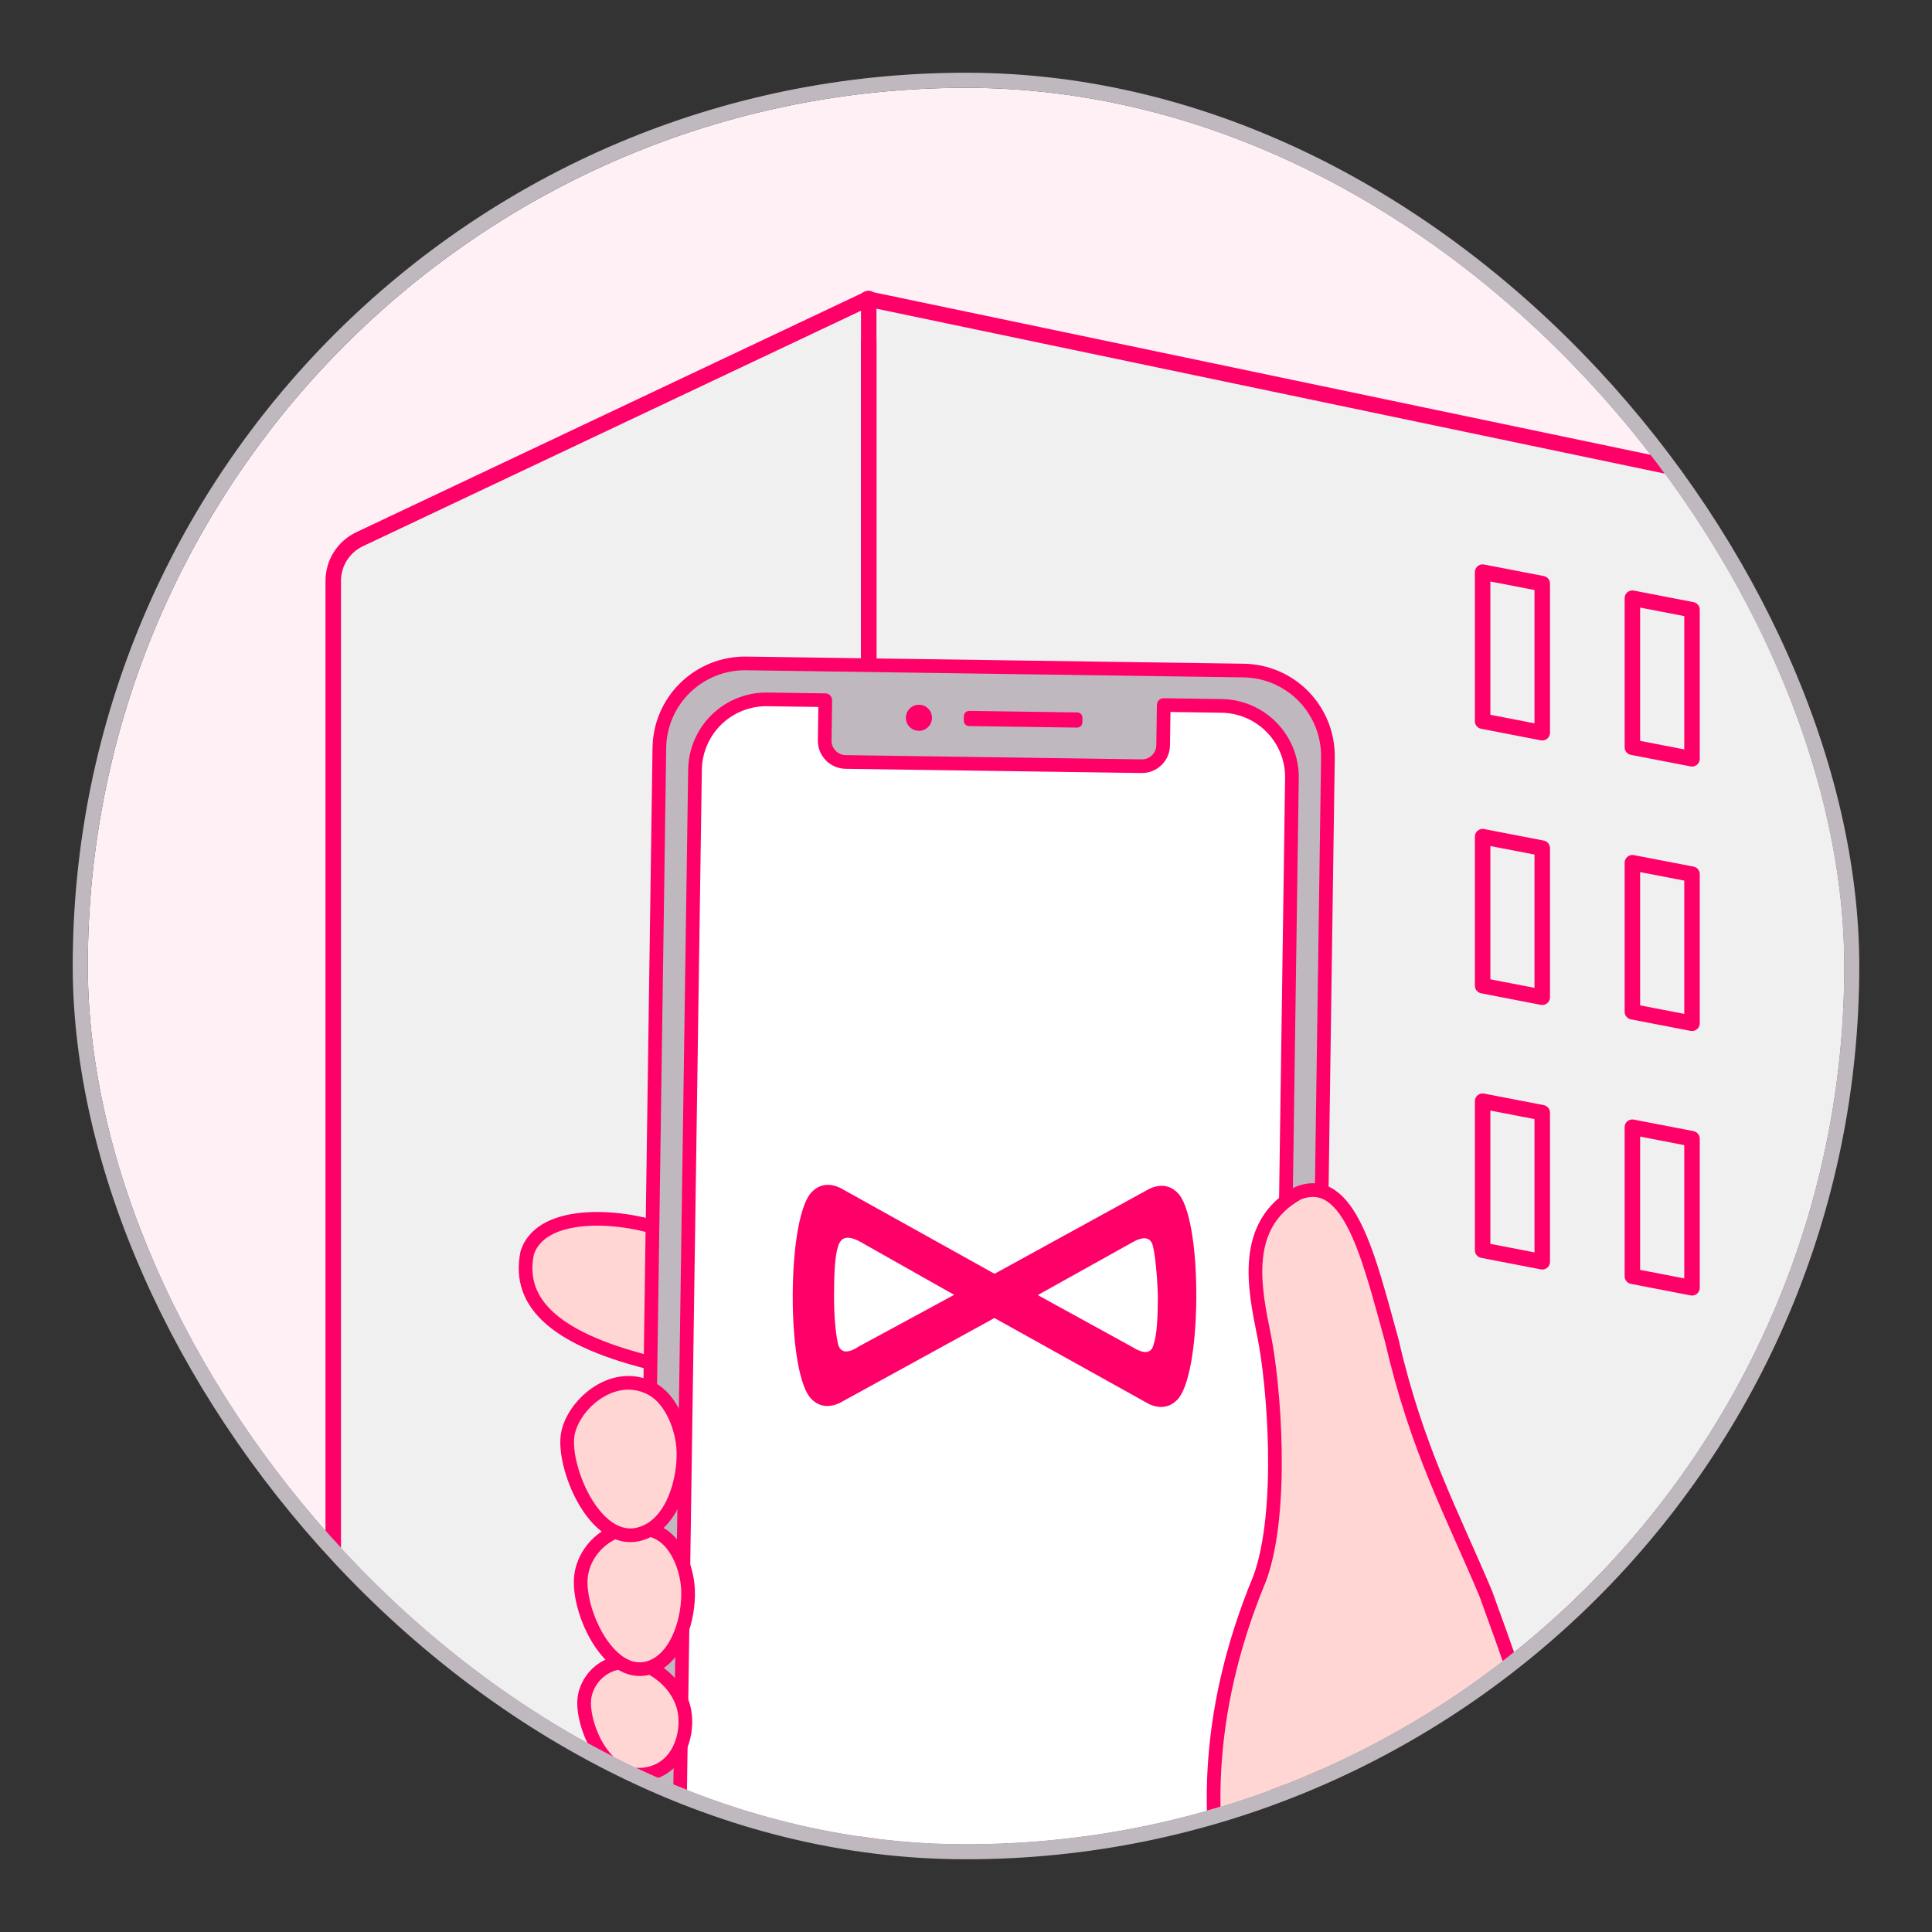
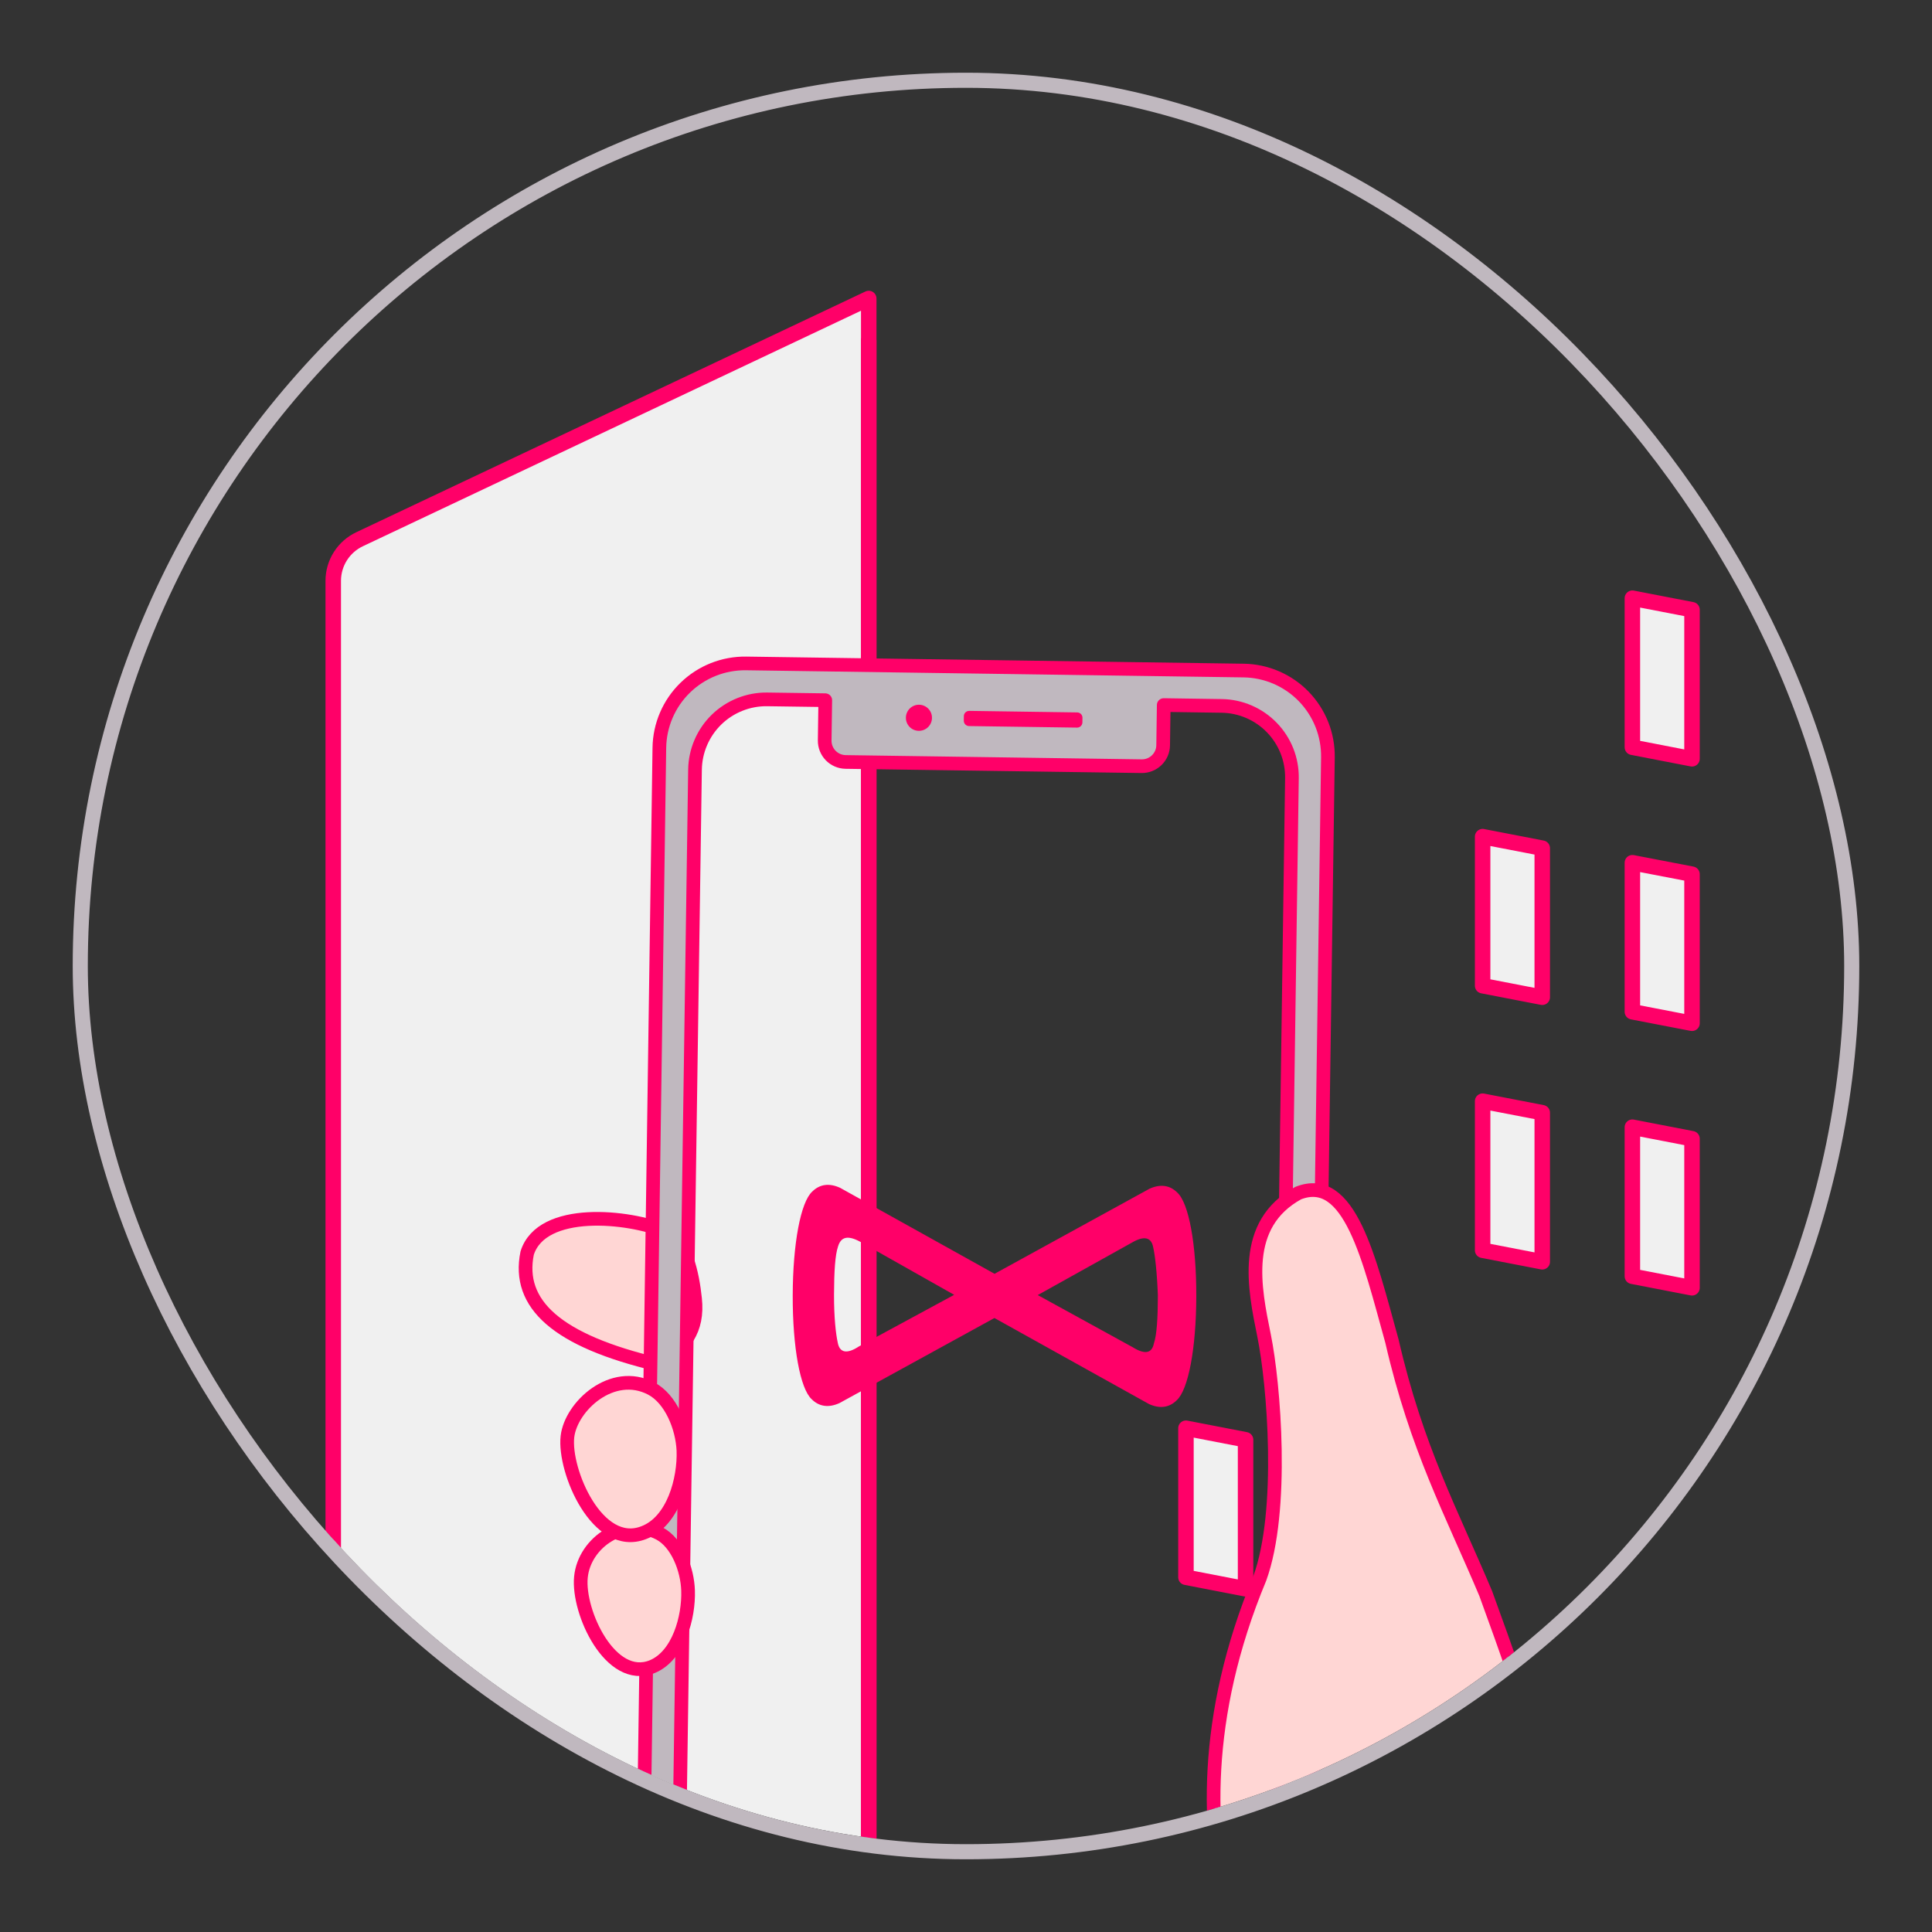
<svg xmlns="http://www.w3.org/2000/svg" width="64" height="64" viewBox="0 0 64 64" fill="none">
  <rect x="0" y="0" width="64" height="64" fill="#333333" stroke="none" />
  <g clip-path="url(#clip0_785_6122)">
-     <rect x="2.909" y="2.909" width="58.182" height="58.182" rx="29.091" fill="#FFF0F6" />
-     <path d="M28.73 83.151H68.79V19.521C68.791 19.17 68.67 18.83 68.449 18.558C68.228 18.286 67.919 18.098 67.576 18.027L28.73 9.9V83.151Z" fill="#F0F0F0" stroke="#FF0068" stroke-width="0.513" stroke-linecap="round" stroke-linejoin="round" />
    <path d="M28.778 83.152H11.039V19.241C11.039 18.952 11.121 18.669 11.276 18.424C11.431 18.18 11.653 17.984 11.915 17.861L28.778 9.888V83.152Z" fill="#F0F0F0" stroke="#FF0068" stroke-width="0.513" stroke-linecap="round" stroke-linejoin="round" />
    <path d="M28.778 11.286V80.903" stroke="#FF0068" stroke-width="0.513" stroke-linecap="round" stroke-linejoin="round" />
    <path d="M54.075 24.754L56.05 25.136V20.198L54.075 19.816V24.754Z" fill="#F0F0F0" stroke="#FF0068" stroke-width="0.513" stroke-linecap="round" stroke-linejoin="round" />
-     <path d="M49.114 23.89L51.089 24.272V19.334L49.114 18.952V23.89Z" fill="#F0F0F0" stroke="#FF0068" stroke-width="0.513" stroke-linecap="round" stroke-linejoin="round" />
    <path d="M54.075 33.516L56.05 33.897V28.959L54.075 28.579V33.516Z" fill="#F0F0F0" stroke="#FF0068" stroke-width="0.513" stroke-linecap="round" stroke-linejoin="round" />
    <path d="M49.114 32.653L51.089 33.035V28.097L49.114 27.715V32.653Z" fill="#F0F0F0" stroke="#FF0068" stroke-width="0.513" stroke-linecap="round" stroke-linejoin="round" />
    <path d="M54.075 42.278L56.05 42.66V37.722L54.075 37.34V42.278Z" fill="#F0F0F0" stroke="#FF0068" stroke-width="0.513" stroke-linecap="round" stroke-linejoin="round" />
    <path d="M49.114 41.416L51.089 41.798V36.86L49.114 36.478V41.416Z" fill="#F0F0F0" stroke="#FF0068" stroke-width="0.513" stroke-linecap="round" stroke-linejoin="round" />
    <path d="M39.286 52.249L41.261 52.631V47.694L39.286 47.312V52.249Z" fill="#F0F0F0" stroke="#FF0068" stroke-width="0.513" stroke-linecap="round" stroke-linejoin="round" />
    <path d="M22.067 40.796C22.697 41.061 22.943 42.212 23.025 43.029C23.133 44.053 22.675 44.651 21.797 45.205C18.448 44.416 17.118 43.201 17.463 41.51C17.947 39.977 20.828 40.276 22.067 40.796Z" fill="#FFD6D4" stroke="#FF0068" stroke-width="0.453" stroke-linecap="round" stroke-linejoin="round" />
-     <path d="M24.722 21.98L41.197 22.217C42.763 22.239 44.015 23.527 43.992 25.093L43.386 67.377C43.364 68.944 42.076 70.196 40.509 70.173L24.035 69.937C22.468 69.915 21.217 68.627 21.239 67.06L21.845 24.776C21.868 23.209 23.156 21.958 24.722 21.98Z" fill="white" />
    <path d="M24.719 21.977L41.197 22.213C41.569 22.218 41.936 22.297 42.278 22.444C42.62 22.592 42.93 22.805 43.189 23.072C43.448 23.34 43.652 23.655 43.79 24.002C43.927 24.348 43.994 24.718 43.989 25.09L43.383 67.377C43.378 67.749 43.3 68.117 43.153 68.459C43.005 68.801 42.792 69.111 42.526 69.371C42.259 69.63 41.943 69.835 41.597 69.973C41.251 70.11 40.882 70.178 40.509 70.173L24.031 69.937C23.279 69.926 22.562 69.617 22.038 69.078C21.513 68.538 21.225 67.812 21.236 67.06L21.842 24.773C21.852 24.02 22.162 23.303 22.701 22.779C23.241 22.255 23.966 21.966 24.719 21.977ZM22.427 66.37C22.418 66.997 22.658 67.601 23.095 68.05C23.531 68.5 24.128 68.757 24.755 68.766L39.816 68.982C40.443 68.991 41.047 68.751 41.496 68.314C41.945 67.877 42.203 67.28 42.212 66.654L42.797 25.783C42.802 25.472 42.746 25.164 42.632 24.875C42.517 24.587 42.347 24.323 42.131 24.101C41.915 23.878 41.657 23.7 41.372 23.577C41.087 23.454 40.78 23.388 40.469 23.384L38.55 23.356L38.531 24.688C38.529 24.875 38.452 25.052 38.318 25.182C38.184 25.312 38.005 25.384 37.818 25.381L28.012 25.241C27.825 25.238 27.648 25.161 27.518 25.028C27.388 24.894 27.316 24.714 27.319 24.528L27.338 23.195L25.419 23.168C25.108 23.163 24.8 23.22 24.512 23.335C24.223 23.45 23.96 23.62 23.737 23.837C23.515 24.054 23.337 24.312 23.215 24.597C23.092 24.883 23.027 25.189 23.023 25.499L22.427 66.37Z" fill="#C0B8BF" stroke="#FF0068" stroke-width="0.453" stroke-linecap="round" stroke-linejoin="round" />
    <path d="M32.107 23.549L35.685 23.6C35.782 23.602 35.86 23.681 35.858 23.779L35.856 23.93C35.855 24.027 35.775 24.104 35.678 24.103L32.1 24.052C32.003 24.05 31.925 23.97 31.927 23.873L31.929 23.722C31.93 23.625 32.01 23.548 32.107 23.549Z" fill="#FF0068" />
    <path d="M30.435 24.21C30.196 24.207 30.005 24.01 30.009 23.772C30.012 23.533 30.208 23.342 30.447 23.345C30.686 23.349 30.877 23.545 30.873 23.784C30.87 24.023 30.673 24.213 30.435 24.21Z" fill="#FF0068" />
    <path d="M49.939 63.828C51.881 59.535 50.594 56.628 49.217 52.788C48.086 50.103 46.927 47.981 46.11 44.426C45.35 41.686 44.711 38.847 43.003 39.524C41.114 40.562 41.553 42.667 41.875 44.248C42.198 45.83 42.549 50.046 41.731 52.287C37.883 61.535 42.511 67.699 42.511 67.699" fill="#FFD6D4" />
    <path d="M49.939 63.828C51.881 59.535 50.594 56.628 49.217 52.788C48.086 50.103 46.927 47.981 46.11 44.426C45.35 41.686 44.711 38.847 43.003 39.524C41.114 40.562 41.553 42.667 41.875 44.248C42.198 45.83 42.549 50.046 41.731 52.287C37.883 61.535 42.511 67.699 42.511 67.699" stroke="#FF0068" stroke-width="0.453" stroke-linecap="round" stroke-linejoin="round" />
-     <path d="M21.54 55.239C21.86 55.409 22.135 55.642 22.336 55.917C22.538 56.193 22.66 56.501 22.692 56.814C22.773 57.524 22.468 58.527 21.514 58.75C20.02 59.1 19.278 57.119 19.355 56.293C19.419 55.562 20.232 54.672 21.54 55.239Z" fill="#FFD6D4" stroke="#FF0068" stroke-width="0.453" stroke-linecap="round" stroke-linejoin="round" />
    <path d="M21.848 50.8C22.436 51.114 22.771 51.988 22.793 52.688C22.823 53.564 22.482 54.851 21.603 55.211C20.227 55.766 19.128 53.402 19.244 52.242C19.36 51.081 20.694 50.192 21.848 50.8Z" fill="#FFD6D4" stroke="#FF0068" stroke-width="0.453" stroke-linecap="round" stroke-linejoin="round" />
    <path d="M21.57 45.996C22.226 46.337 22.606 47.289 22.639 48.048C22.675 49.001 22.304 50.403 21.321 50.773C19.788 51.364 18.671 48.719 18.797 47.592C18.911 46.59 20.28 45.324 21.57 45.996Z" fill="#FFD6D4" stroke="#FF0068" stroke-width="0.453" stroke-linecap="round" stroke-linejoin="round" />
    <path d="M27.809 46.479C27.459 46.637 27.141 46.605 26.886 46.349C26.506 45.998 26.255 44.628 26.26 42.909C26.265 41.19 26.523 39.822 26.906 39.473C27.162 39.219 27.48 39.188 27.83 39.348L32.946 42.196L38.079 39.378C38.43 39.22 38.748 39.252 39.002 39.508C39.383 39.859 39.634 41.229 39.629 42.948C39.624 44.667 39.365 46.035 38.982 46.384C38.727 46.638 38.408 46.669 38.059 46.509L32.942 43.661L27.809 46.479V46.479ZM27.761 41.291C27.664 41.577 27.631 42.117 27.628 42.882C27.626 43.646 27.688 44.187 27.751 44.474C27.814 44.824 28.068 44.856 28.451 44.603L31.608 42.893L28.494 41.134C28.08 40.91 27.857 40.973 27.761 41.291L27.761 41.291ZM38.201 41.321C38.139 40.97 37.884 40.938 37.501 41.16L34.377 42.901L37.523 44.629C37.937 44.886 38.16 44.822 38.224 44.504C38.32 44.218 38.354 43.677 38.356 42.913C38.327 42.148 38.265 41.608 38.202 41.321L38.201 41.321Z" fill="#FF0068" />
  </g>
  <rect x="2.659" y="2.659" width="58.682" height="58.682" rx="29.341" stroke="#C0B8BF" stroke-width="0.5" />
  <defs>
    <clipPath id="clip0_785_6122">
      <rect x="2.909" y="2.909" width="58.182" height="58.182" rx="29.091" fill="white" />
    </clipPath>
  </defs>
</svg>